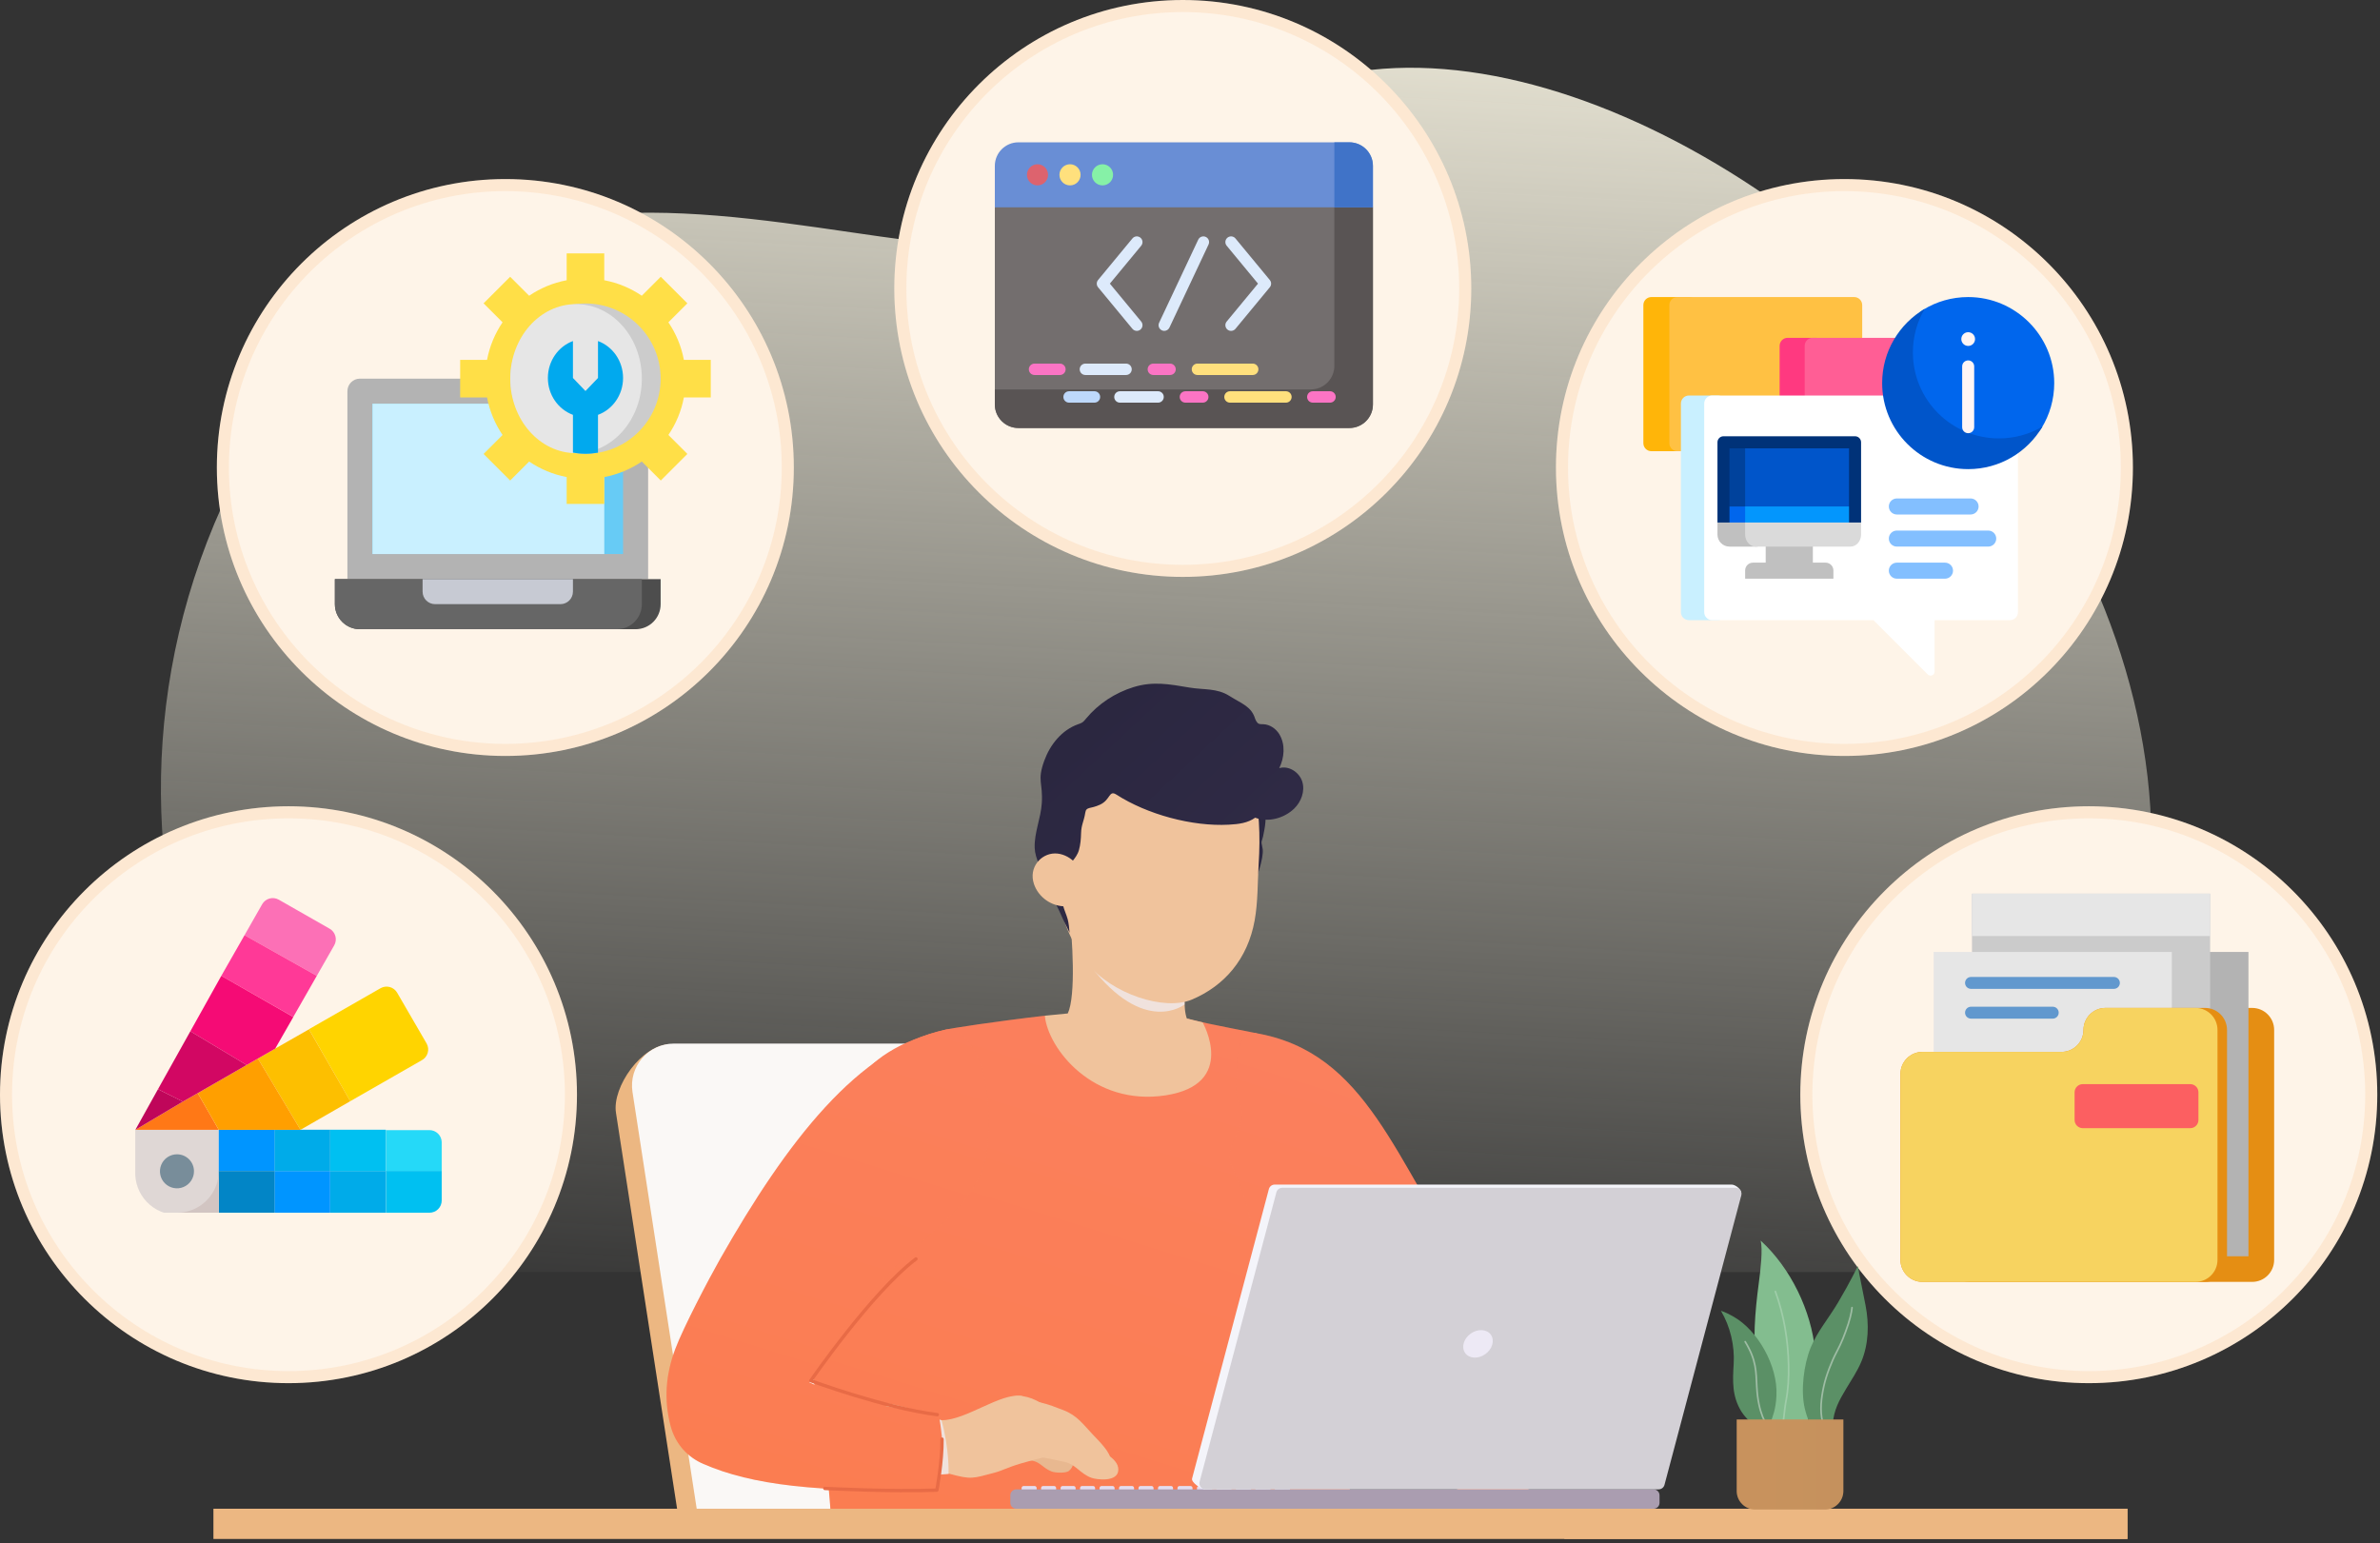
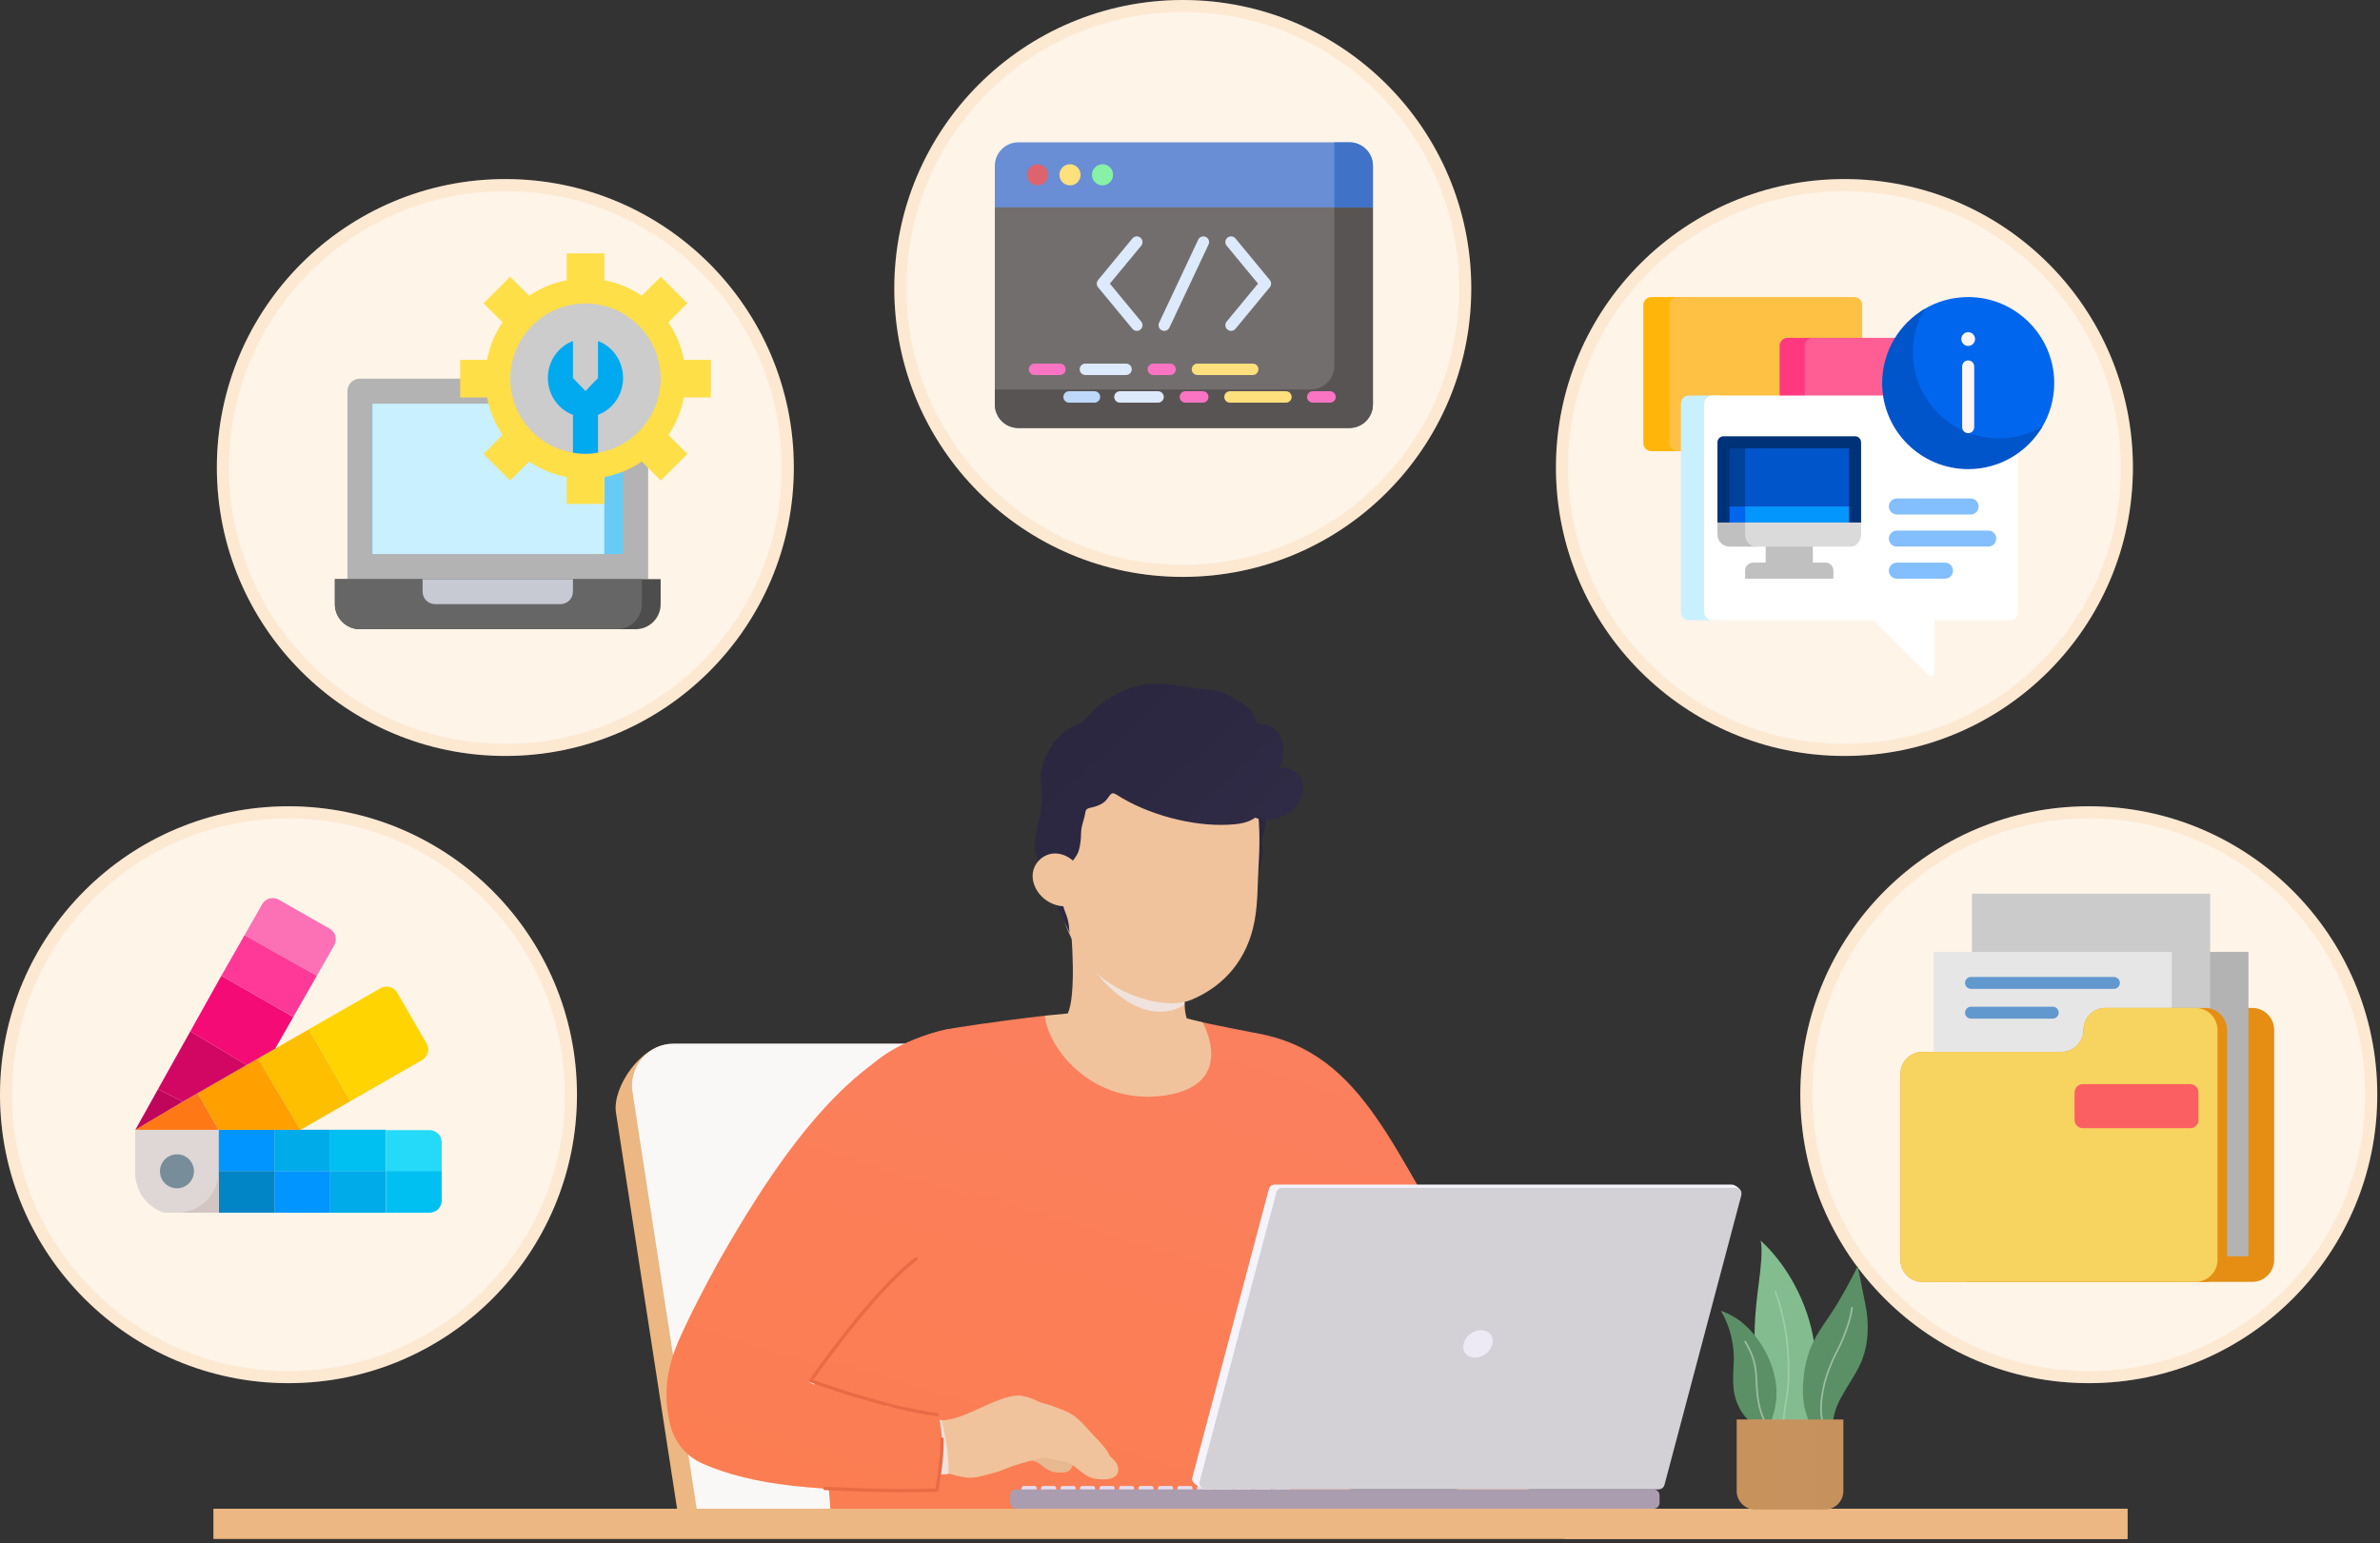
<svg xmlns="http://www.w3.org/2000/svg" width="330" height="214" viewBox="0 0 330 214" fill="none">
  <rect x="0" y="0" width="330" height="214" fill="#333333" stroke="none" />
-   <path d="M64.717 176.396H271.813C358.915 89.351 207.159 -34.488 162.803 24.975C140.062 55.46 71.758 -3.697 34.612 62.606C4.895 115.649 34.612 176.396 64.717 176.396Z" fill="url(#paint0_linear_1069_938)" />
  <circle cx="40" cy="151.807" r="40" fill="#FEF4E8" />
  <circle cx="40" cy="151.807" r="39.163" stroke="#F4810C" stroke-opacity="0.1" stroke-width="1.674" />
  <g clip-path="url(#clip0_1069_938)">
    <g clip-path="url(#clip1_1069_938)">
      <path d="M30.332 156.662V162.389C30.37 163.173 30.249 163.956 29.975 164.692C29.701 165.427 29.281 166.099 28.74 166.667C28.198 167.236 27.547 167.688 26.826 167.997C26.105 168.306 25.328 168.465 24.544 168.465C23.759 168.465 22.982 168.306 22.261 167.997C21.54 167.688 20.889 167.236 20.347 166.667C19.806 166.099 19.386 165.427 19.112 164.692C18.838 163.956 18.717 163.173 18.755 162.389V156.675H30.332V156.662Z" fill="#DFD7D5" />
      <path d="M61.245 158.352V162.443H53.514V156.716H59.555C59.993 156.719 60.413 156.891 60.728 157.195C61.042 157.5 61.228 157.914 61.245 158.352Z" fill="#25D9F8" />
      <path d="M61.245 162.389V166.48C61.245 166.928 61.067 167.358 60.75 167.675C60.433 167.992 60.003 168.17 59.555 168.17H53.514V162.389H61.245Z" fill="#00C0F1" />
      <path d="M45.781 162.389H53.499V168.17H45.781V162.389Z" fill="#00ABE9" />
      <path d="M45.781 156.662H53.499V162.389H45.781V156.662Z" fill="#00C0F1" />
      <path d="M38.049 162.389H45.781V168.17H38.049V162.389Z" fill="#0095FF" />
      <path d="M38.049 156.662H45.781V162.389H38.049V156.662Z" fill="#00ABE9" />
      <path d="M30.332 156.662H38.064V162.389H30.332V156.662Z" fill="#0095FF" />
      <path d="M30.332 162.389H38.064V168.17H30.332V162.389Z" fill="#0285C6" />
      <path d="M58.49 147.02L48.563 152.706L42.836 142.724L52.763 137.038C53.152 136.816 53.613 136.758 54.045 136.875C54.477 136.993 54.845 137.277 55.068 137.665L59.159 144.715C59.267 144.91 59.335 145.125 59.36 145.347C59.385 145.568 59.366 145.793 59.304 146.007C59.242 146.221 59.138 146.421 58.998 146.595C58.859 146.768 58.686 146.913 58.49 147.02Z" fill="#FFD400" />
      <path d="M30.331 156.675H18.768L25.354 152.761L27.413 151.588L29.418 155.079L30.331 156.675Z" fill="#FF7816" />
      <path d="M48.564 152.707L41.664 156.675L35.76 146.789L38.16 145.411L42.837 142.739L48.564 152.707Z" fill="#FDBF00" />
      <path d="M41.664 156.675H30.332L29.419 155.079L27.414 151.589L34.191 147.689L35.76 146.789L41.664 156.675Z" fill="#FF9F00" />
      <path d="M46.341 131.093L43.927 135.32L33.904 129.689L36.359 125.379C36.581 124.998 36.944 124.719 37.37 124.602C37.795 124.485 38.25 124.539 38.636 124.752L45.686 128.775C45.883 128.883 46.056 129.029 46.195 129.204C46.334 129.38 46.438 129.581 46.498 129.797C46.559 130.013 46.577 130.238 46.55 130.461C46.523 130.683 46.452 130.898 46.341 131.093Z" fill="#FC70B6" />
      <path d="M43.926 135.32L40.667 141.02L30.686 135.32L33.904 129.688L43.926 135.32Z" fill="#FF3997" />
      <path d="M25.354 152.761L18.768 156.675L21.904 151.043L25.354 152.761Z" fill="#BF065A" />
      <path d="M40.668 141.034L38.159 145.412L35.759 146.789L34.191 147.689L26.391 143.012L30.686 135.321L40.668 141.034Z" fill="#F50B75" />
      <path d="M34.191 147.689L27.413 151.589L25.354 152.762L21.904 151.044L26.391 143.012L34.191 147.689Z" fill="#D20763" />
      <path d="M26.896 162.416C26.899 162.883 26.762 163.34 26.505 163.73C26.247 164.12 25.88 164.424 25.449 164.605C25.018 164.786 24.544 164.834 24.085 164.745C23.627 164.655 23.205 164.432 22.873 164.102C22.542 163.773 22.316 163.353 22.224 162.895C22.132 162.437 22.178 161.962 22.356 161.53C22.534 161.098 22.837 160.729 23.225 160.469C23.613 160.209 24.07 160.07 24.537 160.07C24.846 160.069 25.152 160.128 25.439 160.245C25.725 160.362 25.985 160.535 26.204 160.752C26.423 160.97 26.597 161.23 26.716 161.515C26.835 161.801 26.896 162.107 26.896 162.416Z" fill="#788D9A" />
      <path d="M30.333 162.389V168.17H24.537C25.297 168.172 26.051 168.024 26.754 167.734C27.457 167.445 28.096 167.019 28.634 166.482C29.173 165.945 29.6 165.307 29.891 164.604C30.183 163.902 30.333 163.149 30.333 162.389Z" fill="#D2C5C2" />
    </g>
  </g>
  <circle cx="70.068" cy="64.83" r="40" fill="#FEF4E8" />
  <circle cx="70.068" cy="64.83" r="39.163" stroke="#F4810C" stroke-opacity="0.1" stroke-width="1.674" />
  <g clip-path="url(#clip2_1069_938)">
    <path d="M89.867 80.305H48.17V54.245C48.17 53.285 48.947 52.507 49.907 52.507H88.129C89.089 52.507 89.867 53.285 89.867 54.245V80.305Z" fill="#B3B3B3" />
    <path d="M51.645 55.981H86.392V76.83H51.645V55.981Z" fill="#67CBF5" />
    <path d="M51.645 55.981H83.786V76.83H51.645V55.981Z" fill="#C9F0FF" />
    <path d="M98.552 55.114V49.901H94.825C94.464 48.002 93.723 46.238 92.674 44.697L95.306 42.065L91.62 38.379L88.988 41.011C87.448 39.963 85.684 39.222 83.784 38.861V35.134H78.572V38.861C76.672 39.222 74.909 39.963 73.368 41.012L70.736 38.38L67.05 42.066L69.682 44.698C68.634 46.239 67.893 48.002 67.531 49.902H63.805V55.114H67.532C67.893 57.014 68.634 58.778 69.683 60.319L67.051 62.951L70.737 66.637L73.369 64.004C74.91 65.053 76.673 65.794 78.573 66.155V69.881H83.785V66.154C85.685 65.793 87.448 65.052 88.99 64.003L91.622 66.635L95.308 62.949L92.675 60.317C93.724 58.776 94.465 57.013 94.826 55.113H98.552V55.114Z" fill="#FFDF47" />
    <path d="M91.602 52.507C91.602 58.264 86.935 62.931 81.178 62.931C75.421 62.931 70.754 58.264 70.754 52.507C70.754 46.75 75.421 42.083 81.178 42.083C86.935 42.083 91.602 46.75 91.602 52.507Z" fill="#CCCCCC" />
-     <path d="M88.996 52.507C88.996 46.8 84.912 42.173 79.875 42.173C74.838 42.173 70.754 46.8 70.754 52.507C70.754 58.214 74.838 62.841 79.875 62.841C84.912 62.841 88.996 58.214 88.996 52.507Z" fill="#E6E6E6" />
    <path d="M82.916 47.294V52.414L81.179 54.223L79.442 52.414V47.294C77.417 48.04 75.967 50.05 75.967 52.414C75.967 54.775 77.418 56.78 79.442 57.526V62.774C80.008 62.87 80.585 62.931 81.179 62.931C81.772 62.931 82.35 62.87 82.916 62.774V57.526C84.94 56.78 86.391 54.775 86.391 52.414C86.391 50.05 84.94 48.04 82.916 47.294Z" fill="#01A9EE" />
    <path d="M88.129 87.255H49.906C47.987 87.255 46.432 85.699 46.432 83.78V80.305H91.603V83.78C91.603 85.699 90.047 87.255 88.129 87.255Z" fill="#4D4D4D" />
    <path d="M88.997 83.78V80.305H46.432V83.78C46.432 85.699 47.987 87.255 49.906 87.255H85.523C87.442 87.255 88.997 85.699 88.997 83.78Z" fill="#666666" />
    <path d="M58.594 80.305V82.043C58.594 83.002 59.371 83.78 60.331 83.78H77.705C78.665 83.78 79.442 83.002 79.442 82.043V80.305H58.594Z" fill="#C7CAD3" />
  </g>
  <circle cx="164" cy="40" r="40" fill="#FEF4E8" />
  <circle cx="164" cy="40" r="39.163" stroke="#F4810C" stroke-opacity="0.1" stroke-width="1.674" />
  <g clip-path="url(#clip3_1069_938)">
    <path d="M138.464 27.805L137.939 28.75V56.087C137.939 57.891 139.402 59.353 141.206 59.353H187.097C188.901 59.353 190.364 57.891 190.364 56.087V28.75L189.839 27.805H138.464Z" fill="#736E6E" />
    <path d="M157.625 45.884C157.397 45.884 157.171 45.786 157.014 45.596L152.254 39.836C152.012 39.543 152.012 39.121 152.254 38.828L157.014 33.068C157.293 32.731 157.792 32.683 158.128 32.962C158.465 33.24 158.512 33.739 158.234 34.075L153.89 39.332L158.234 44.589C158.512 44.925 158.465 45.424 158.128 45.702C157.981 45.824 157.802 45.884 157.625 45.884Z" fill="#DDEAFB" />
    <path d="M170.695 45.884C170.518 45.884 170.339 45.824 170.191 45.702C169.855 45.424 169.807 44.925 170.086 44.589L174.43 39.332L170.086 34.075C169.807 33.739 169.855 33.24 170.191 32.962C170.528 32.683 171.027 32.731 171.305 33.068L176.066 38.828C176.308 39.12 176.308 39.543 176.066 39.836L171.305 45.596C171.149 45.786 170.923 45.884 170.695 45.884Z" fill="#DDEAFB" />
    <path d="M161.431 45.884C161.319 45.884 161.204 45.86 161.095 45.808C160.7 45.622 160.53 45.151 160.716 44.756L166.14 33.235C166.326 32.839 166.797 32.67 167.193 32.856C167.588 33.042 167.757 33.513 167.571 33.909L162.148 45.43C162.013 45.716 161.728 45.884 161.431 45.884Z" fill="#DDEAFB" />
    <path d="M185.015 27.805V50.739C185.015 52.542 183.553 54.005 181.749 54.005H137.939V56.087C137.939 57.891 139.402 59.353 141.206 59.353H187.097C188.901 59.353 190.364 57.891 190.364 56.087V28.75L189.839 27.805H185.015Z" fill="#595454" />
    <path d="M187.097 19.736H141.206C139.402 19.736 137.939 21.199 137.939 23.003V28.75H190.364V23.003C190.364 21.199 188.901 19.736 187.097 19.736Z" fill="#698ED5" />
    <path d="M187.098 19.736H185.016V28.75H190.364V23.002C190.364 21.198 188.902 19.736 187.098 19.736Z" fill="#4073C8" />
    <path d="M143.856 25.708C144.665 25.708 145.321 25.052 145.321 24.243C145.321 23.433 144.665 22.777 143.856 22.777C143.047 22.777 142.391 23.433 142.391 24.243C142.391 25.052 143.047 25.708 143.856 25.708Z" fill="#DD636E" />
    <path d="M148.364 25.708C149.173 25.708 149.829 25.052 149.829 24.243C149.829 23.433 149.173 22.777 148.364 22.777C147.555 22.777 146.898 23.433 146.898 24.243C146.898 25.052 147.555 25.708 148.364 25.708Z" fill="#FFE07D" />
    <path d="M152.872 25.708C153.681 25.708 154.337 25.052 154.337 24.243C154.337 23.433 153.681 22.777 152.872 22.777C152.062 22.777 151.406 23.433 151.406 24.243C151.406 25.052 152.062 25.708 152.872 25.708Z" fill="#86F1A7" />
    <path d="M146.964 52.004H143.445C143.008 52.004 142.654 51.649 142.654 51.212C142.654 50.776 143.008 50.421 143.445 50.421H146.964C147.401 50.421 147.755 50.776 147.755 51.212C147.755 51.649 147.401 52.004 146.964 52.004Z" fill="#FB74C4" />
    <path d="M156.131 52.004H150.496C150.059 52.004 149.705 51.649 149.705 51.212C149.705 50.776 150.059 50.421 150.496 50.421H156.131C156.568 50.421 156.922 50.776 156.922 51.212C156.922 51.649 156.568 52.004 156.131 52.004Z" fill="#DDEAFB" />
    <path d="M173.694 52.004H166.033C165.596 52.004 165.242 51.649 165.242 51.212C165.242 50.776 165.596 50.421 166.033 50.421H173.694C174.131 50.421 174.485 50.776 174.485 51.212C174.485 51.649 174.131 52.004 173.694 52.004Z" fill="#FFE07D" />
    <path d="M162.233 52.004H159.918C159.481 52.004 159.127 51.649 159.127 51.212C159.127 50.776 159.481 50.421 159.918 50.421H162.233C162.67 50.421 163.024 50.776 163.024 51.212C163.024 51.649 162.67 52.004 162.233 52.004Z" fill="#FB74C4" />
    <path d="M151.753 55.837H148.234C147.797 55.837 147.443 55.483 147.443 55.046C147.443 54.609 147.798 54.255 148.234 54.255H151.753C152.19 54.255 152.544 54.609 152.544 55.046C152.544 55.483 152.189 55.837 151.753 55.837Z" fill="#BED8FB" />
    <path d="M160.573 55.837H155.285C154.848 55.837 154.494 55.483 154.494 55.046C154.494 54.609 154.848 54.255 155.285 54.255H160.573C161.01 54.255 161.364 54.609 161.364 55.046C161.364 55.483 161.01 55.837 160.573 55.837Z" fill="#DDEAFB" />
    <path d="M166.769 55.837H164.363C163.926 55.837 163.572 55.483 163.572 55.046C163.572 54.609 163.926 54.255 164.363 54.255H166.769C167.206 54.255 167.56 54.609 167.56 55.046C167.56 55.483 167.206 55.837 166.769 55.837Z" fill="#FB74C4" />
    <path d="M184.414 55.837H182.027C181.59 55.837 181.236 55.483 181.236 55.046C181.236 54.609 181.591 54.255 182.027 54.255H184.414C184.851 54.255 185.205 54.609 185.205 55.046C185.205 55.483 184.851 55.837 184.414 55.837Z" fill="#FB74C4" />
    <path d="M178.301 55.837H170.545C170.108 55.837 169.754 55.483 169.754 55.046C169.754 54.609 170.108 54.255 170.545 54.255H178.301C178.738 54.255 179.092 54.609 179.092 55.046C179.092 55.483 178.738 55.837 178.301 55.837Z" fill="#FFE07D" />
  </g>
  <circle cx="255.74" cy="64.83" r="40" fill="#FEF4E8" />
  <circle cx="255.74" cy="64.83" r="39.163" stroke="#F4810C" stroke-opacity="0.1" stroke-width="1.674" />
  <g clip-path="url(#clip4_1069_938)">
    <path d="M234.189 62.569H228.974C228.359 62.569 227.861 62.071 227.861 61.456V42.306C227.861 41.691 228.359 41.193 228.974 41.193H234.189C234.804 41.193 235.302 41.691 235.302 42.306V61.456C235.302 62.071 234.804 62.569 234.189 62.569Z" fill="#FFB509" />
    <path d="M257.092 62.569H232.579C231.965 62.569 231.467 62.071 231.467 61.457V42.306C231.467 41.692 231.965 41.194 232.579 41.194H257.092C257.707 41.194 258.205 41.692 258.205 42.306V61.457C258.205 62.071 257.707 62.569 257.092 62.569Z" fill="#FFC143" />
    <path d="M251.783 58.231H247.867C247.252 58.231 246.754 57.733 246.754 57.118V47.96C246.754 47.345 247.252 46.847 247.867 46.847H251.783C252.397 46.847 252.895 47.345 252.895 47.96V57.118C252.895 57.733 252.397 58.231 251.783 58.231Z" fill="#FF3980" />
    <path d="M268.916 58.231H251.341C250.727 58.231 250.229 57.733 250.229 57.118V47.96C250.229 47.345 250.727 46.847 251.341 46.847H268.916C269.53 46.847 270.029 47.345 270.029 47.96V57.118C270.029 57.733 269.53 58.231 268.916 58.231Z" fill="#FF5E95" />
    <path d="M238.182 86.001H234.181C233.567 86.001 233.068 85.503 233.068 84.888V55.958C233.068 55.344 233.567 54.846 234.181 54.846H238.182C238.797 54.846 239.295 55.344 239.295 55.958V84.888C239.295 85.503 238.797 86.001 238.182 86.001Z" fill="#C9F0FF" />
    <path d="M279.802 55.958V84.888C279.802 85.503 279.304 86.001 278.689 86.001H268.243V93.133C268.243 93.629 267.644 93.877 267.293 93.527L259.768 86.001H237.41C236.795 86.001 236.297 85.503 236.297 84.888V55.958C236.297 55.344 236.795 54.846 237.41 54.846H278.689C279.304 54.846 279.802 55.344 279.802 55.958Z" fill="white" />
    <path d="M274.343 70.235C274.343 70.849 273.845 71.347 273.231 71.347H263.009C262.395 71.347 261.896 70.849 261.896 70.235C261.896 69.62 262.395 69.122 263.009 69.122H273.231C273.845 69.122 274.343 69.62 274.343 70.235ZM263.009 75.798H275.677C276.292 75.798 276.79 75.3 276.79 74.686C276.79 74.071 276.292 73.573 275.677 73.573H263.009C262.395 73.573 261.896 74.071 261.896 74.686C261.896 75.3 262.395 75.798 263.009 75.798ZM269.685 78.024H263.009C262.395 78.024 261.896 78.522 261.896 79.136C261.896 79.751 262.395 80.249 263.009 80.249H269.685C270.3 80.249 270.798 79.751 270.798 79.136C270.798 78.522 270.3 78.024 269.685 78.024Z" fill="#83BFFF" />
    <path d="M257.215 61.334V74.149H238.971V61.334H257.215Z" fill="#0055CA" />
    <path d="M241.973 61.334V74.149H238.971V61.334H241.973Z" fill="#00429C" />
    <path d="M257.215 70.235V73.035H238.971L241.973 70.235H257.215Z" fill="#0396FD" />
    <path d="M241.973 70.235V73.035H238.971V70.235H241.973Z" fill="#0066ED" />
    <path d="M258.049 61.333V72.46L258.011 72.49H256.38V62.168H239.804V72.49H238.233L238.135 72.46V61.333C238.135 60.872 238.508 60.498 238.969 60.498H257.214C257.675 60.498 258.049 60.872 258.049 61.333Z" fill="#003278" />
    <path d="M251.361 74.269V78.408H244.822V74.269H251.361ZM242.112 74.129V72.46H238.135V74.129C238.135 75.051 238.882 75.799 239.804 75.799H243.781C242.859 75.799 242.112 75.051 242.112 74.129Z" fill="#C0C0C0" />
    <path d="M258.049 72.46V74.129C258.049 75.051 257.391 75.799 256.579 75.799H243.443C242.631 75.799 241.973 75.051 241.973 74.129V72.46H258.049Z" fill="#DADADA" />
    <path d="M253.126 78.024H243.059C242.459 78.024 241.973 78.51 241.973 79.11V80.249H254.212V79.11C254.212 78.51 253.726 78.024 253.126 78.024Z" fill="#C0C0C0" />
    <path d="M284.83 53.124C284.83 55.404 284.191 57.533 283.083 59.344C282.921 59.609 282.698 59.831 282.434 59.993C280.623 61.102 278.493 61.741 276.214 61.741C269.647 61.741 264.283 56.377 264.283 49.81C264.283 47.532 264.922 45.403 266.03 43.593C266.192 43.327 266.416 43.103 266.682 42.94C268.492 41.832 270.621 41.194 272.9 41.194C279.467 41.194 284.83 46.557 284.83 53.124Z" fill="#0066ED" />
    <path d="M283.196 59.158C281.124 62.687 277.289 65.055 272.901 65.055C266.312 65.055 260.971 59.714 260.971 53.125C260.971 48.737 263.339 44.903 266.868 42.83C265.828 44.6 265.232 46.662 265.232 48.864C265.232 55.453 270.573 60.794 277.162 60.794C279.364 60.794 281.426 60.198 283.196 59.158Z" fill="#0055CA" />
    <path d="M271.947 47.019C271.947 46.493 272.374 46.067 272.9 46.067C273.426 46.067 273.852 46.493 273.852 47.019C273.852 47.545 273.426 47.972 272.9 47.972C272.374 47.972 271.947 47.545 271.947 47.019ZM272.9 49.977C272.439 49.977 272.065 50.35 272.065 50.811V59.24C272.065 59.7 272.439 60.074 272.9 60.074C273.36 60.074 273.734 59.7 273.734 59.24V50.811C273.734 50.35 273.36 49.977 272.9 49.977Z" fill="#FFF5F5" />
  </g>
  <circle cx="289.623" cy="151.807" r="40" fill="#FEF4E8" />
  <circle cx="289.623" cy="151.807" r="39.163" stroke="#F4810C" stroke-opacity="0.1" stroke-width="1.674" />
  <g clip-path="url(#clip5_1069_938)">
    <path d="M295.423 142.82C295.423 144.504 294.058 145.87 292.374 145.87H273.092C271.408 145.87 270.043 147.235 270.043 148.919V174.713C270.043 176.397 271.408 177.762 273.092 177.762H312.274C313.958 177.762 315.323 176.397 315.323 174.713V142.82C315.323 141.136 313.958 139.771 312.274 139.771H298.472C296.788 139.771 295.423 141.136 295.423 142.82Z" fill="#E58E13" />
    <path d="M278.738 132.01H311.761V174.209H278.738V132.01Z" fill="#B3B3B3" />
    <path d="M273.426 123.823H306.448V151.824H273.426V123.823Z" fill="#CBCBCB" />
-     <path d="M273.426 123.823H306.448V129.797H273.426V123.823Z" fill="#E6E6E6" />
    <path d="M268.113 132.01H301.136V151.824H268.113V132.01Z" fill="#E6E6E6" />
    <path d="M308.788 142.82V174.713C308.788 176.397 307.423 177.762 305.739 177.762H266.557C264.874 177.762 263.508 176.397 263.508 174.713V148.919C263.508 147.234 264.874 145.869 266.557 145.869H285.839C287.523 145.869 288.888 144.504 288.888 142.82C288.888 141.136 290.253 139.771 291.937 139.771H305.739C307.423 139.771 308.788 141.136 308.788 142.82Z" fill="#E58E13" />
    <path d="M307.467 142.82V174.713C307.467 176.397 306.102 177.762 304.418 177.762H266.557C264.874 177.762 263.508 176.397 263.508 174.713V148.919C263.508 147.234 264.874 145.869 266.557 145.869H285.839C287.523 145.869 288.888 144.504 288.888 142.82C288.888 141.136 290.253 139.771 291.937 139.771H304.418C306.102 139.771 307.467 141.136 307.467 142.82Z" fill="#F7D360" />
    <path d="M293.104 137.129H273.291C272.835 137.129 272.465 136.76 272.465 136.304C272.465 135.848 272.835 135.478 273.291 135.478H293.104C293.56 135.478 293.93 135.848 293.93 136.304C293.93 136.76 293.56 137.129 293.104 137.129Z" fill="#6198CE" />
    <path d="M284.625 141.257H273.291C272.835 141.257 272.465 140.887 272.465 140.431C272.465 139.975 272.835 139.605 273.291 139.605H284.625C285.081 139.605 285.45 139.975 285.45 140.431C285.45 140.887 285.081 141.257 284.625 141.257Z" fill="#6198CE" />
    <path d="M303.69 156.447H288.79C288.163 156.447 287.654 155.939 287.654 155.312V151.474C287.654 150.847 288.163 150.338 288.79 150.338H303.69C304.317 150.338 304.826 150.847 304.826 151.474V155.312C304.826 155.939 304.317 156.447 303.69 156.447Z" fill="#FC5F61" />
  </g>
  <path d="M142.09 209.808L133.325 152.918C132.888 150.077 130.442 147.979 127.567 147.979C127.567 147.979 101.724 144.829 92.917 144.829C88.966 144.829 84.862 150.764 85.406 154.294L93.971 209.808H142.09Z" fill="#ECB782" />
  <path d="M96.666 209.639H146.637L137.396 149.654C136.958 146.812 134.512 144.715 131.637 144.715H93.456C89.885 144.715 87.154 147.899 87.698 151.429L96.666 209.639Z" fill="#FAF8F6" />
  <path d="M171.631 110.171C171.619 109.103 171.946 109.171 172.951 108.477C175.845 111.394 175.742 113.134 175.133 115.984C175.051 116.367 174.913 116.647 174.917 116.836C174.92 117.015 175.04 117.419 175.083 117.775C175.232 118.997 174.185 122.24 173.459 123.245C171.759 119.132 171.684 114.593 171.631 110.172V110.171Z" fill="url(#paint1_linear_1069_938)" />
  <path d="M165.437 129.75C165.437 129.75 163.463 138.438 164.584 141.29C164.584 141.29 182.923 158.825 151.581 158.825C148.537 158.825 145.437 147.604 148.053 140.54C149.198 138.109 148.713 130.107 148.236 126.206L165.437 129.749V129.75Z" fill="#F0C39C" />
  <g style="mix-blend-mode:multiply">
    <path d="M164.25 139.292C164.25 139.292 158.682 143.737 151.189 133.916C149.535 131.747 148.928 129.573 148.178 127.49L164.932 130.715C164.932 130.715 164.119 137.568 164.249 139.291L164.25 139.292Z" fill="#F0E2DD" />
  </g>
  <path d="M173.965 127.641C172.995 133.016 169.749 136.725 165.24 138.623C161.492 140.2 154.208 137.889 150.704 133.542C146.789 128.685 144.124 119.056 148.56 110.34C152.996 101.624 161.753 96.897 168.704 101.21C173.917 104.445 175.013 111.931 174.522 119.803C174.358 122.427 174.433 125.05 173.965 127.64V127.641Z" fill="#F0C39C" />
  <path d="M144.45 111.395C144.635 108.475 143.762 108.325 144.798 105.478C145.607 103.256 147.223 101.227 149.506 100.424C149.676 100.364 149.848 100.311 150.002 100.22C150.247 100.076 150.428 99.846 150.609 99.626C152.306 97.578 154.626 96.071 157.162 95.286C159.893 94.44 162.153 94.881 164.895 95.341C166.957 95.688 168.708 95.395 170.476 96.512C172.245 97.627 173.512 97.961 174.041 99.699C174.092 99.869 174.215 100.065 174.329 100.2C174.554 100.468 174.81 100.412 175.161 100.427C176.075 100.465 176.92 101.044 177.392 101.827C178.249 103.248 178.086 105.081 177.373 106.521C178.687 106.124 180.168 107.085 180.569 108.398C180.97 109.71 180.424 111.189 179.435 112.14C178.052 113.468 175.855 114.083 174.034 113.391C173.005 114.132 171.768 114.288 170.37 114.362C165.279 114.633 159.065 112.936 154.796 110.191C153.745 109.516 153.991 110.893 152.547 111.574C151.148 112.232 150.615 111.812 150.477 112.713C150.297 113.887 149.923 114.369 149.896 115.554C149.878 116.336 149.815 117.114 149.603 117.877C149.258 119.124 148.107 119.817 147.656 121.024C147.045 122.655 146.965 123.849 147.392 125.544C147.553 126.184 147.875 126.853 148.046 127.49C148.182 128 148.27 128.829 148.303 129.357C148.254 129.215 147.85 128.411 147.783 128.282C147.305 127.345 147.085 126.71 146.606 125.773C145.813 124.219 145.513 123.604 145.136 121.906C144.439 120.577 143.518 119.112 143.465 117.567C143.393 115.477 144.315 113.482 144.448 111.395H144.45Z" fill="url(#paint2_linear_1069_938)" />
  <path d="M143.36 122.577C143.976 124.426 145.806 125.712 147.754 125.685C149.701 125.659 150.065 124.213 150.131 122.327C150.207 120.155 148.203 118.324 146.255 118.35C144.308 118.377 142.606 120.313 143.361 122.578L143.36 122.577Z" fill="#F0C39C" />
  <path d="M187.427 212.357H115.329C114.356 192.275 109.139 181.963 112.36 167.886C115.841 152.672 118.132 146.004 131.098 142.789C131.994 142.567 138.084 141.632 144.872 140.851C146.896 144.214 152.742 148.598 160.394 148.392C167.165 148.21 165.224 143.467 164.699 141.275C165.238 141.495 169.088 142.276 174.077 143.251C179.002 145.074 179.593 148.028 183.275 157.982C188.548 172.233 185.823 183.389 187.428 212.357H187.427Z" fill="url(#paint3_linear_1069_938)" />
-   <path style="mix-blend-mode:overlay" opacity="0.14" d="M187.427 212.357H115.329C114.356 192.275 109.139 181.963 112.36 167.886C115.841 152.672 118.132 146.004 131.098 142.789C131.994 142.567 138.084 141.632 144.872 140.851C146.896 144.214 152.742 148.598 160.394 148.392C167.165 148.21 165.224 143.467 164.699 141.275C165.238 141.495 169.088 142.276 174.077 143.251C179.002 145.074 179.593 148.028 183.275 157.982C188.548 172.233 185.823 183.389 187.428 212.357H187.427Z" fill="url(#paint4_linear_1069_938)" />
  <path d="M144.871 140.849L148.052 140.54C148.052 140.54 154.054 142.327 156.8 142.517C163.969 143.012 164.562 141.232 164.562 141.232L166.752 141.776C166.752 141.776 171.633 150.358 161.608 151.895C151.55 153.436 145.292 145.388 144.872 140.85L144.871 140.849Z" fill="#F0C39C" />
  <path d="M148.187 203.993C148.505 203.758 148.768 203.349 148.785 202.989C148.837 201.891 148.612 200.992 147.565 200.288C146.045 199.264 144.983 198.221 143.003 197.95C141.022 197.68 138.128 197.245 136.112 198.459C135.488 198.834 134.71 200.121 134.906 201.241C135.102 202.361 136.094 203.087 136.834 202.844C138.983 202.139 140.825 202.061 143.137 202.554C144.309 202.803 144.529 203.522 145.777 204.041C146.307 204.261 147.758 204.308 148.188 203.992L148.187 203.993Z" fill="#E8B890" />
  <path d="M123.128 194.604C128.267 195.65 130.061 196.938 130.549 196.942C133.922 196.975 138.702 193.118 141.627 193.58C142.331 193.691 142.507 197.9 147.817 201.299C147.817 201.299 143.563 202.348 141.563 202.939C139.631 203.509 138.95 203.945 137.873 204.228C134.846 205.024 134.703 205.204 131.636 204.37C131.069 204.378 128.923 204.681 128.165 204.721C122.389 205.018 122.337 203.781 118.258 202.04L123.127 194.604H123.128Z" fill="#F0C39C" />
  <path d="M153.23 203.703C153.565 203.369 153.846 202.965 153.941 202.444C154.106 201.536 152.422 199.872 151.524 198.931C150.22 197.565 149.385 196.292 147.44 195.547C145.495 194.803 143.069 193.783 140.746 194.474C140.029 194.688 138.944 195.751 138.884 196.888C138.824 198.026 139.662 198.974 140.469 198.917C142.808 198.755 144.917 198.619 147.145 199.66C148.276 200.188 150.195 202.858 151.34 203.666C151.825 204.009 152.67 204.261 153.23 203.703Z" fill="#F0C39C" />
  <path d="M147.15 200.022C147.389 199.619 147.546 199.162 147.535 198.632C147.513 197.533 147.362 196.636 146.315 195.931C144.795 194.907 143.728 193.897 141.752 193.594C140.323 193.375 137.489 194.544 135.473 195.758C134.85 196.133 134.071 197.42 134.267 198.54C134.464 199.66 135.455 200.386 136.196 200.143C138.344 199.438 139.575 197.705 141.886 198.197C143.059 198.447 144.129 199.91 145.377 200.428C145.907 200.648 146.751 200.696 147.151 200.022H147.15Z" fill="#F0C39C" />
  <path d="M155.062 203.799C155.07 203.013 154.507 202.292 153.224 201.492C151.398 200.353 150.232 199.039 147.682 198.604C145.132 198.169 141.416 197.108 138.758 197.999C137.937 198.274 136.876 199.352 137.083 200.373C137.289 201.395 138.541 202.141 139.51 201.996C142.316 201.574 144.696 202.072 147.663 202.738C149.169 203.076 149.742 204.345 151.334 204.931C152.01 205.18 155.043 205.603 155.063 203.798L155.062 203.799Z" fill="#F0C39C" />
  <g style="mix-blend-mode:multiply">
    <path d="M130.284 196.877L130.201 204.505C130.201 204.505 131.114 204.399 131.521 204.374C131.521 204.374 131.659 200.974 130.539 196.941C130.43 196.936 130.284 196.877 130.284 196.877Z" fill="#F0E2DD" />
  </g>
  <path d="M93.633 187.062C94.755 184.073 98.27 177.37 99.839 174.605C109.136 158.233 119.078 145.334 131.096 142.788C133.699 142.237 138.081 147.113 136.876 159.265C136.11 166.995 128.386 170.866 122.533 177.343C117.239 183.2 114.754 187.001 112.232 191.709C117.552 194.182 122.452 195.056 130.167 196.205C130.167 196.205 130.657 198.793 130.631 200.257C130.599 201.99 129.903 206.642 129.903 206.642C113.177 206.965 104.296 205.941 97.536 203.015C95.394 202.088 93.647 200.31 92.966 197.678C92.041 194.108 92.289 190.645 93.633 187.061V187.062Z" fill="url(#paint5_linear_1069_938)" />
  <path style="mix-blend-mode:overlay" opacity="0.14" d="M93.633 187.062C94.755 184.073 98.27 177.37 99.839 174.605C109.136 158.233 119.078 145.334 131.096 142.788C133.699 142.237 138.081 147.113 136.876 159.265C136.11 166.995 128.386 170.866 122.533 177.343C117.239 183.2 114.754 187.001 112.232 191.709C117.552 194.182 122.452 195.056 130.167 196.205C130.167 196.205 130.657 198.793 130.631 200.257C130.599 201.99 129.903 206.642 129.903 206.642C113.177 206.965 104.296 205.941 97.536 203.015C95.394 202.088 93.647 200.31 92.966 197.678C92.041 194.108 92.289 190.645 93.633 187.061V187.062Z" fill="url(#paint6_linear_1069_938)" />
  <path d="M127.002 174.579C120.825 179.275 112.422 191.468 112.422 191.468C112.422 191.468 122.534 195.223 129.965 196.179" stroke="#E86B46" stroke-width="0.466" stroke-linecap="round" stroke-linejoin="round" />
  <path d="M114.373 206.405C114.373 206.405 123.568 206.878 129.903 206.642C129.903 206.642 130.662 202.641 130.614 199.572" stroke="#E86B46" stroke-width="0.466" stroke-linecap="round" stroke-linejoin="round" />
  <path d="M170.784 161.738C174.192 168.462 173.774 175.807 178.523 181.874C184.317 189.275 199.547 211.813 210.269 207.322C212.494 206.39 215.181 204.74 216.06 202.331C217.396 198.668 207.646 182.125 204.132 176.919C193.342 160.93 189.641 145.895 174.026 143.245C171.48 143.582 171.58 145.909 171.464 148.891C171.399 150.571 171.097 151.641 171.91 153.159C173.379 155.902 169.38 158.967 170.785 161.737L170.784 161.738Z" fill="url(#paint7_linear_1069_938)" />
  <path style="mix-blend-mode:overlay" opacity="0.14" d="M170.784 161.738C174.192 168.462 173.774 175.807 178.523 181.874C184.317 189.275 199.547 211.813 210.269 207.322C212.494 206.39 215.181 204.74 216.06 202.331C217.396 198.668 207.646 182.125 204.132 176.919C193.342 160.93 189.641 145.895 174.026 143.245C171.48 143.582 171.58 145.909 171.464 148.891C171.399 150.571 171.097 151.641 171.91 153.159C173.379 155.902 169.38 158.967 170.785 161.737L170.784 161.738Z" fill="url(#paint8_linear_1069_938)" />
  <path d="M294.983 209.219H29.592V213.412H294.983V209.219Z" fill="#ECB782" />
  <path d="M294.982 209.219H216.904V213.412H294.982V209.219Z" fill="#ECB782" />
  <path d="M244.412 190.742C244.205 190.214 244.008 189.68 243.842 189.131C243.279 187.28 243.23 185.908 243.3 183.988C243.373 182.011 243.618 179.774 243.862 177.965C244.122 176.05 244.428 173.252 244.129 172.039C248.327 175.876 251.151 181.84 251.663 187.235C251.836 189.057 252.048 191.656 251.774 193.443C251.398 195.887 250.025 198.308 248.935 200.366C247.952 202.222 247.308 204.765 246.062 206.371C244.348 201.582 244.459 204.42 244.941 202.281C245.579 199.453 245.725 197.006 245.032 194.179C244.694 192.794 244.916 192.031 244.412 190.741V190.742Z" fill="#83BD8F" />
  <path d="M246.836 198.786C247.393 197.31 247.348 195.793 247.638 194.284C247.948 192.668 248.034 191.026 248.001 189.372C247.932 185.872 247.366 182.383 246.164 179.095" stroke="#9FCDA9" stroke-width="0.229" stroke-linecap="round" stroke-linejoin="round" />
  <path d="M252.802 183.755C253.498 182.711 254.227 181.683 254.865 180.605C256.611 177.662 257.585 175.577 257.585 175.577C257.585 175.577 258.473 180.006 258.672 181.038C259.176 183.634 259.1 186.396 258.079 188.835C257.533 190.139 256.737 191.318 256.008 192.529C254.961 194.272 254.285 195.502 254.105 197.538C253.916 199.682 253.859 201.837 253.936 203.988C253.23 202.468 252.526 200.949 251.821 199.429C251.201 198.092 250.577 196.743 250.24 195.308C249.656 192.826 250.103 189.219 251.065 186.864C251.516 185.761 252.138 184.748 252.801 183.755H252.802Z" fill="#5B9066" />
  <path d="M252.702 197.159C252.309 195.542 252.527 193.877 252.874 192.257C253.186 190.801 253.944 188.822 254.646 187.51C255.345 186.201 255.774 185.098 256.275 183.592C256.721 182.251 256.792 181.33 256.792 181.33" stroke="#9FBDA5" stroke-width="0.229" stroke-linecap="round" stroke-linejoin="round" />
  <path d="M245.517 199.249C244.183 198.46 242.304 197.113 241.465 195.762C240.14 193.623 240.239 191.535 240.384 189.147C240.537 186.615 239.916 183.954 238.617 181.774C239.249 181.974 239.857 182.293 240.452 182.637C243.697 184.507 246.511 189.377 246.317 193.505C246.132 197.443 244.617 197.174 245.408 200.752C245.298 200.676 245.637 199.32 245.515 199.249H245.517Z" fill="#5B9066" />
  <path d="M245.474 198.309C244.922 197.676 243.791 196.015 243.593 192.392C243.471 190.165 243.564 188.661 241.979 186.059" stroke="#9FBDA5" stroke-width="0.229" stroke-linecap="round" stroke-linejoin="round" />
  <path d="M255.592 196.845H240.805V206.762C240.805 207.471 241.092 208.113 241.557 208.577C242.022 209.042 242.663 209.33 243.372 209.33H253.024C253.733 209.33 254.375 209.042 254.839 208.577C255.304 208.112 255.592 207.471 255.592 206.762V196.845H255.592Z" fill="url(#paint9_linear_1069_938)" />
  <path style="mix-blend-mode:overlay" opacity="0.15" d="M255.592 196.845H240.805V206.762C240.805 207.117 240.876 207.454 241.006 207.761C241.136 208.069 241.325 208.345 241.557 208.577C241.789 208.809 242.066 208.998 242.373 209.128C242.68 209.258 243.018 209.33 243.372 209.33H253.024C253.379 209.33 253.716 209.258 254.024 209.128C254.331 208.998 254.607 208.809 254.839 208.577C255.072 208.345 255.26 208.069 255.39 207.761C255.52 207.454 255.592 207.116 255.592 206.762V196.845H255.592Z" fill="#B37E49" />
  <path d="M143.462 206.071H141.925C141.774 206.071 141.652 206.193 141.652 206.344V206.88C141.652 207.031 141.774 207.153 141.925 207.153H143.462C143.613 207.153 143.735 207.031 143.735 206.88V206.344C143.735 206.193 143.613 206.071 143.462 206.071Z" fill="#E3DDF0" />
  <path d="M146.163 206.071H144.626C144.476 206.071 144.354 206.193 144.354 206.344V206.88C144.354 207.031 144.476 207.153 144.626 207.153H146.163C146.314 207.153 146.436 207.031 146.436 206.88V206.344C146.436 206.193 146.314 206.071 146.163 206.071Z" fill="#E3DDF0" />
  <path d="M148.866 206.071H147.329C147.179 206.071 147.057 206.193 147.057 206.344V206.88C147.057 207.031 147.179 207.153 147.329 207.153H148.866C149.017 207.153 149.139 207.031 149.139 206.88V206.344C149.139 206.193 149.017 206.071 148.866 206.071Z" fill="#E3DDF0" />
  <path d="M151.567 206.071H150.031C149.88 206.071 149.758 206.193 149.758 206.344V206.88C149.758 207.031 149.88 207.153 150.031 207.153H151.567C151.718 207.153 151.84 207.031 151.84 206.88V206.344C151.84 206.193 151.718 206.071 151.567 206.071Z" fill="#E3DDF0" />
  <path d="M154.269 206.071H152.732C152.581 206.071 152.459 206.193 152.459 206.344V206.88C152.459 207.031 152.581 207.153 152.732 207.153H154.269C154.419 207.153 154.541 207.031 154.541 206.88V206.344C154.541 206.193 154.419 206.071 154.269 206.071Z" fill="#E3DDF0" />
  <path d="M156.97 206.071H155.433C155.282 206.071 155.16 206.193 155.16 206.344V206.88C155.16 207.031 155.282 207.153 155.433 207.153H156.97C157.12 207.153 157.243 207.031 157.243 206.88V206.344C157.243 206.193 157.12 206.071 156.97 206.071Z" fill="#E3DDF0" />
  <path d="M159.671 206.071H158.134C157.983 206.071 157.861 206.193 157.861 206.344V206.88C157.861 207.031 157.983 207.153 158.134 207.153H159.671C159.822 207.153 159.944 207.031 159.944 206.88V206.344C159.944 206.193 159.822 206.071 159.671 206.071Z" fill="#E3DDF0" />
  <path d="M162.374 206.071H160.837C160.687 206.071 160.564 206.193 160.564 206.344V206.88C160.564 207.031 160.687 207.153 160.837 207.153H162.374C162.525 207.153 162.647 207.031 162.647 206.88V206.344C162.647 206.193 162.525 206.071 162.374 206.071Z" fill="#E3DDF0" />
  <path d="M165.075 206.071H163.538C163.388 206.071 163.266 206.193 163.266 206.344V206.88C163.266 207.031 163.388 207.153 163.538 207.153H165.075C165.226 207.153 165.348 207.031 165.348 206.88V206.344C165.348 206.193 165.226 206.071 165.075 206.071Z" fill="#E3DDF0" />
  <path d="M167.778 206.071H166.242C166.091 206.071 165.969 206.193 165.969 206.344V206.88C165.969 207.031 166.091 207.153 166.242 207.153H167.778C167.929 207.153 168.051 207.031 168.051 206.88V206.344C168.051 206.193 167.929 206.071 167.778 206.071Z" fill="#E3DDF0" />
  <path d="M170.48 206.071H168.943C168.792 206.071 168.67 206.193 168.67 206.344V206.88C168.67 207.031 168.792 207.153 168.943 207.153H170.48C170.63 207.153 170.752 207.031 170.752 206.88V206.344C170.752 206.193 170.63 206.071 170.48 206.071Z" fill="#E3DDF0" />
  <path d="M173.181 206.071H171.644C171.493 206.071 171.371 206.193 171.371 206.344V206.88C171.371 207.031 171.493 207.153 171.644 207.153H173.181C173.331 207.153 173.454 207.031 173.454 206.88V206.344C173.454 206.193 173.331 206.071 173.181 206.071Z" fill="#E3DDF0" />
  <path d="M175.882 206.071H174.345C174.194 206.071 174.072 206.193 174.072 206.344V206.88C174.072 207.031 174.194 207.153 174.345 207.153H175.882C176.033 207.153 176.155 207.031 176.155 206.88V206.344C176.155 206.193 176.033 206.071 175.882 206.071Z" fill="#E3DDF0" />
  <path d="M178.585 206.071H177.048C176.898 206.071 176.775 206.193 176.775 206.344V206.88C176.775 207.031 176.898 207.153 177.048 207.153H178.585C178.736 207.153 178.858 207.031 178.858 206.88V206.344C178.858 206.193 178.736 206.071 178.585 206.071Z" fill="#E3DDF0" />
  <path d="M229.285 206.538H140.905C140.453 206.538 140.086 206.905 140.086 207.357V208.4C140.086 208.852 140.453 209.219 140.905 209.219H229.285C229.737 209.219 230.104 208.852 230.104 208.4V207.357C230.104 206.905 229.737 206.538 229.285 206.538Z" fill="#AA9DB0" />
  <path d="M176.747 164.268H240.103C240.653 164.268 241.563 165.004 241.422 165.535L229.746 205.463C229.648 205.83 229.316 206.086 228.936 206.086L167.102 206.531C166.551 206.531 165.146 205.566 165.287 205.034L175.937 164.89C176.034 164.524 176.367 164.268 176.747 164.268Z" fill="#F4F4FA" />
  <path d="M177.791 164.713H240.63C241.18 164.713 241.581 165.234 241.44 165.766L230.79 205.91C230.692 206.276 230.36 206.532 229.98 206.532H167.141C166.59 206.532 166.19 206.012 166.331 205.48L176.981 165.336C177.078 164.969 177.411 164.713 177.791 164.713Z" fill="#D3D0D6" />
  <path d="M203.919 184.934C202.935 185.635 202.592 186.84 203.151 187.626C203.711 188.413 204.963 188.482 205.947 187.781C206.931 187.08 207.275 185.875 206.715 185.089C206.155 184.302 204.903 184.233 203.919 184.934H203.919Z" fill="#EDE9F5" />
  <defs>
    <linearGradient id="paint0_linear_1069_938" x1="119.806" y1="-25.963" x2="108.22" y2="185.808" gradientUnits="userSpaceOnUse">
      <stop stop-color="#FEFAE8" />
      <stop offset="1" stop-color="#FEFAE8" stop-opacity="0" />
    </linearGradient>
    <linearGradient id="paint1_linear_1069_938" x1="175.401" y1="115.929" x2="171.45" y2="115.81" gradientUnits="userSpaceOnUse">
      <stop stop-color="#2B2740" />
      <stop offset="0.99" stop-color="#2F2A45" />
    </linearGradient>
    <linearGradient id="paint2_linear_1069_938" x1="149.677" y1="101.436" x2="168.364" y2="121.45" gradientUnits="userSpaceOnUse">
      <stop stop-color="#2B2740" />
      <stop offset="0.99" stop-color="#2F2A45" />
    </linearGradient>
    <linearGradient id="paint3_linear_1069_938" x1="142.856" y1="211.948" x2="167.899" y2="131.388" gradientUnits="userSpaceOnUse">
      <stop stop-color="#FB7D52" />
      <stop offset="1" stop-color="#FB805F" />
    </linearGradient>
    <linearGradient id="paint4_linear_1069_938" x1="142.856" y1="211.948" x2="167.899" y2="131.388" gradientUnits="userSpaceOnUse">
      <stop stop-color="#FB7D52" />
      <stop offset="1" stop-color="#FB805F" />
    </linearGradient>
    <linearGradient id="paint5_linear_1069_938" x1="109.764" y1="203.238" x2="135.31" y2="121.057" gradientUnits="userSpaceOnUse">
      <stop stop-color="#FB7D52" />
      <stop offset="1" stop-color="#FB805F" />
    </linearGradient>
    <linearGradient id="paint6_linear_1069_938" x1="109.764" y1="203.238" x2="135.31" y2="121.057" gradientUnits="userSpaceOnUse">
      <stop stop-color="#FB7D52" />
      <stop offset="1" stop-color="#FB805F" />
    </linearGradient>
    <linearGradient id="paint7_linear_1069_938" x1="178.158" y1="224.499" x2="203.704" y2="142.317" gradientUnits="userSpaceOnUse">
      <stop stop-color="#FB7D52" />
      <stop offset="1" stop-color="#FB805F" />
    </linearGradient>
    <linearGradient id="paint8_linear_1069_938" x1="178.158" y1="224.499" x2="203.704" y2="142.317" gradientUnits="userSpaceOnUse">
      <stop stop-color="#FB7D52" />
      <stop offset="1" stop-color="#FB805F" />
    </linearGradient>
    <linearGradient id="paint9_linear_1069_938" x1="240.805" y1="203.087" x2="255.592" y2="203.087" gradientUnits="userSpaceOnUse">
      <stop stop-color="#CD9761" />
      <stop offset="1" stop-color="#C99561" />
    </linearGradient>
    <clipPath id="clip0_1069_938">
      <rect width="55.758" height="55.758" fill="white" transform="translate(12.121 124.534)" />
    </clipPath>
    <clipPath id="clip1_1069_938">
      <rect width="43.636" height="43.636" fill="white" transform="translate(18.182 124.534)" />
    </clipPath>
    <clipPath id="clip2_1069_938">
      <rect width="52.121" height="52.121" fill="white" transform="translate(46.432 35.134)" />
    </clipPath>
    <clipPath id="clip3_1069_938">
      <rect width="52.424" height="52.424" fill="white" transform="translate(137.939 13.333)" />
    </clipPath>
    <clipPath id="clip4_1069_938">
      <rect width="56.97" height="56.97" fill="white" transform="translate(227.861 41.193)" />
    </clipPath>
    <clipPath id="clip5_1069_938">
      <rect width="53.939" height="53.939" fill="white" transform="translate(262.35 123.928)" />
    </clipPath>
  </defs>
</svg>